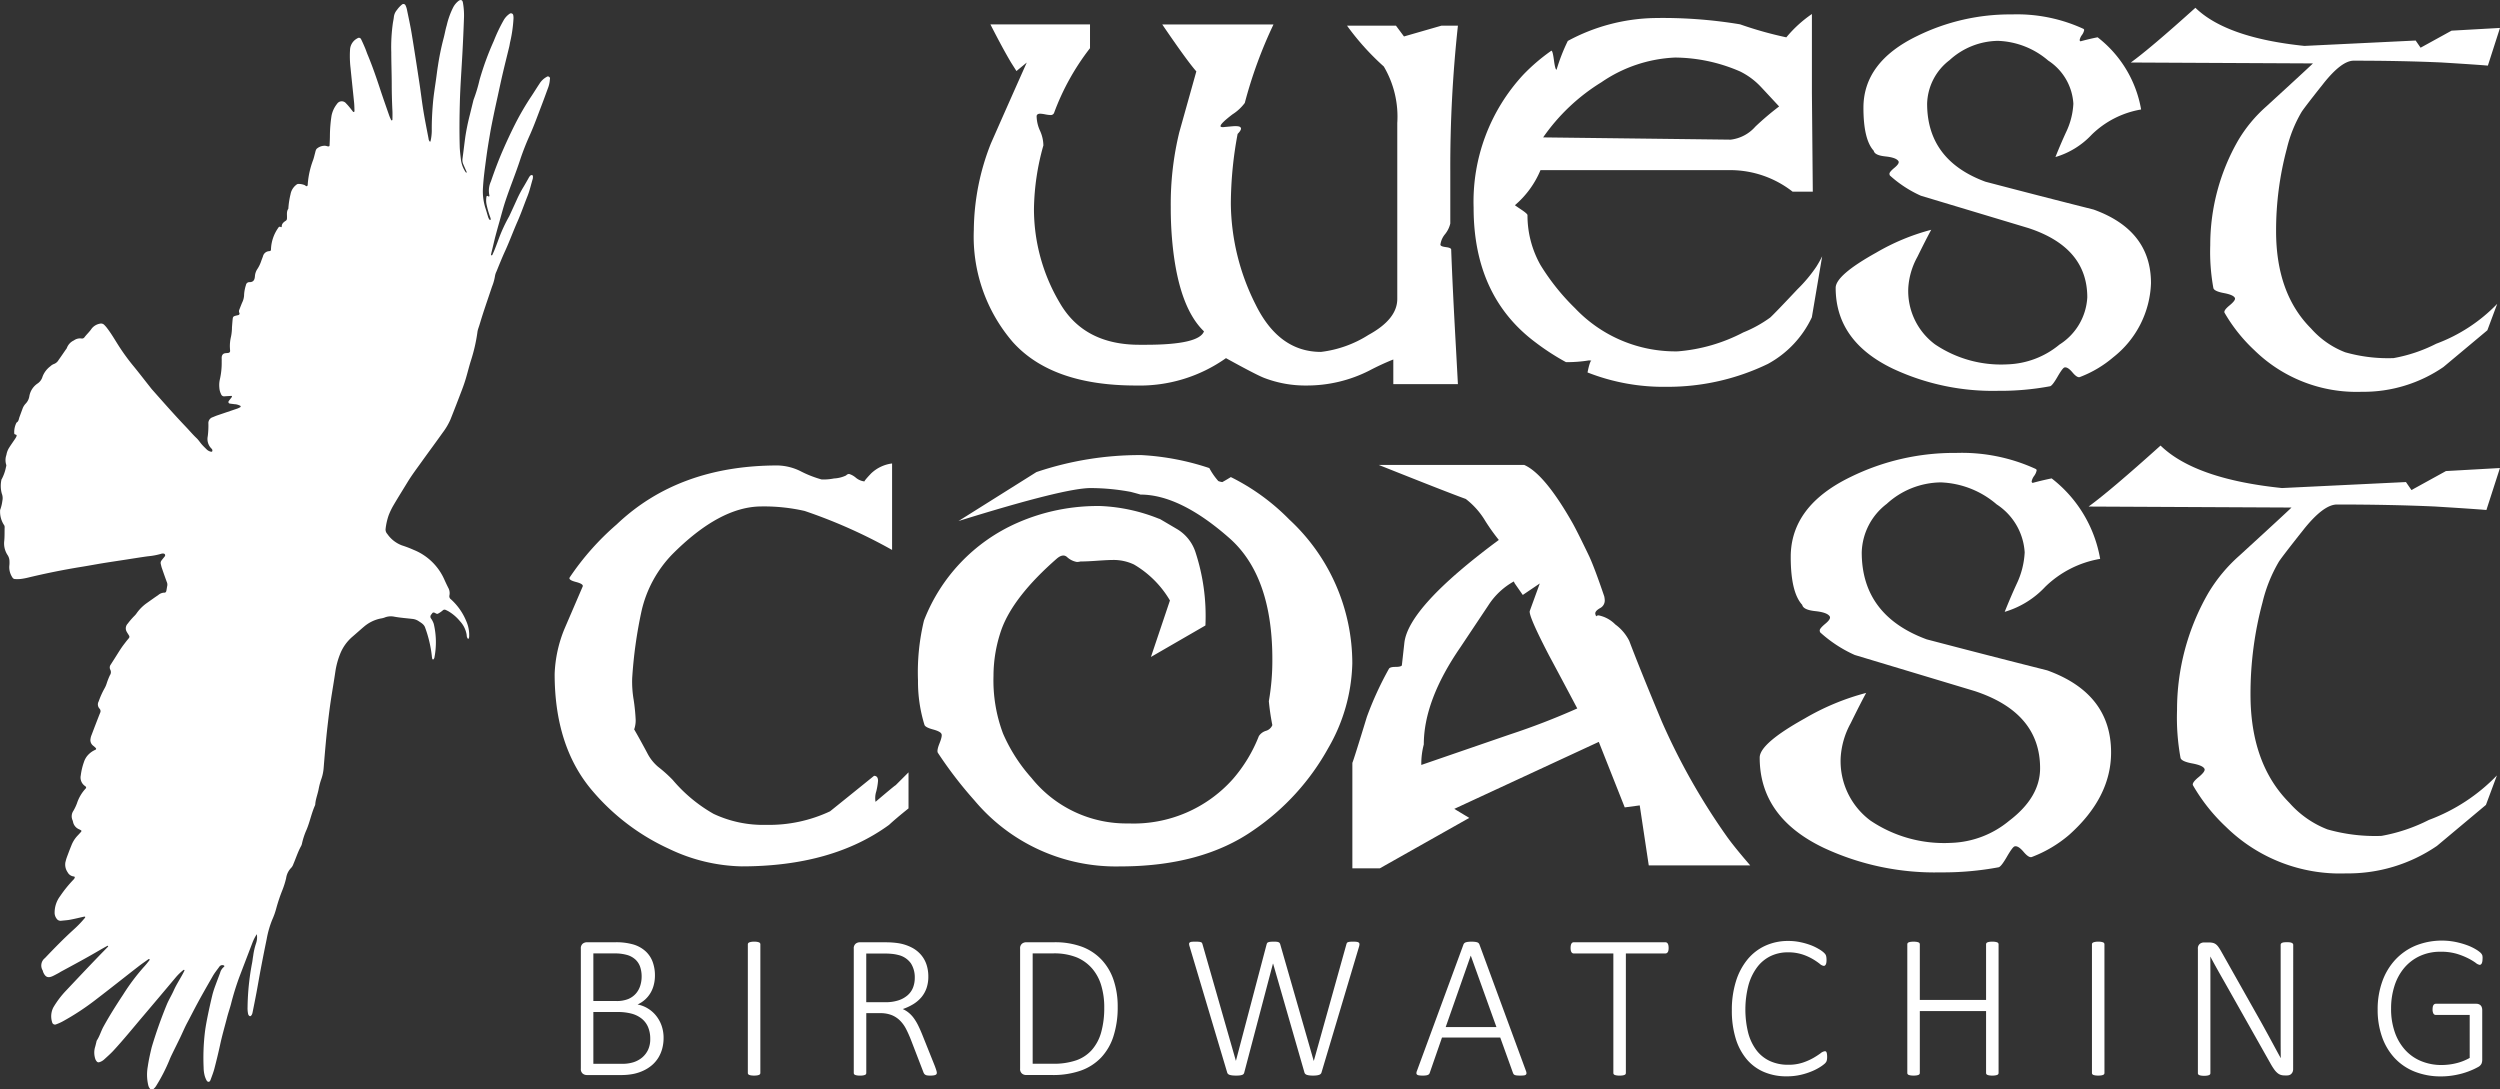
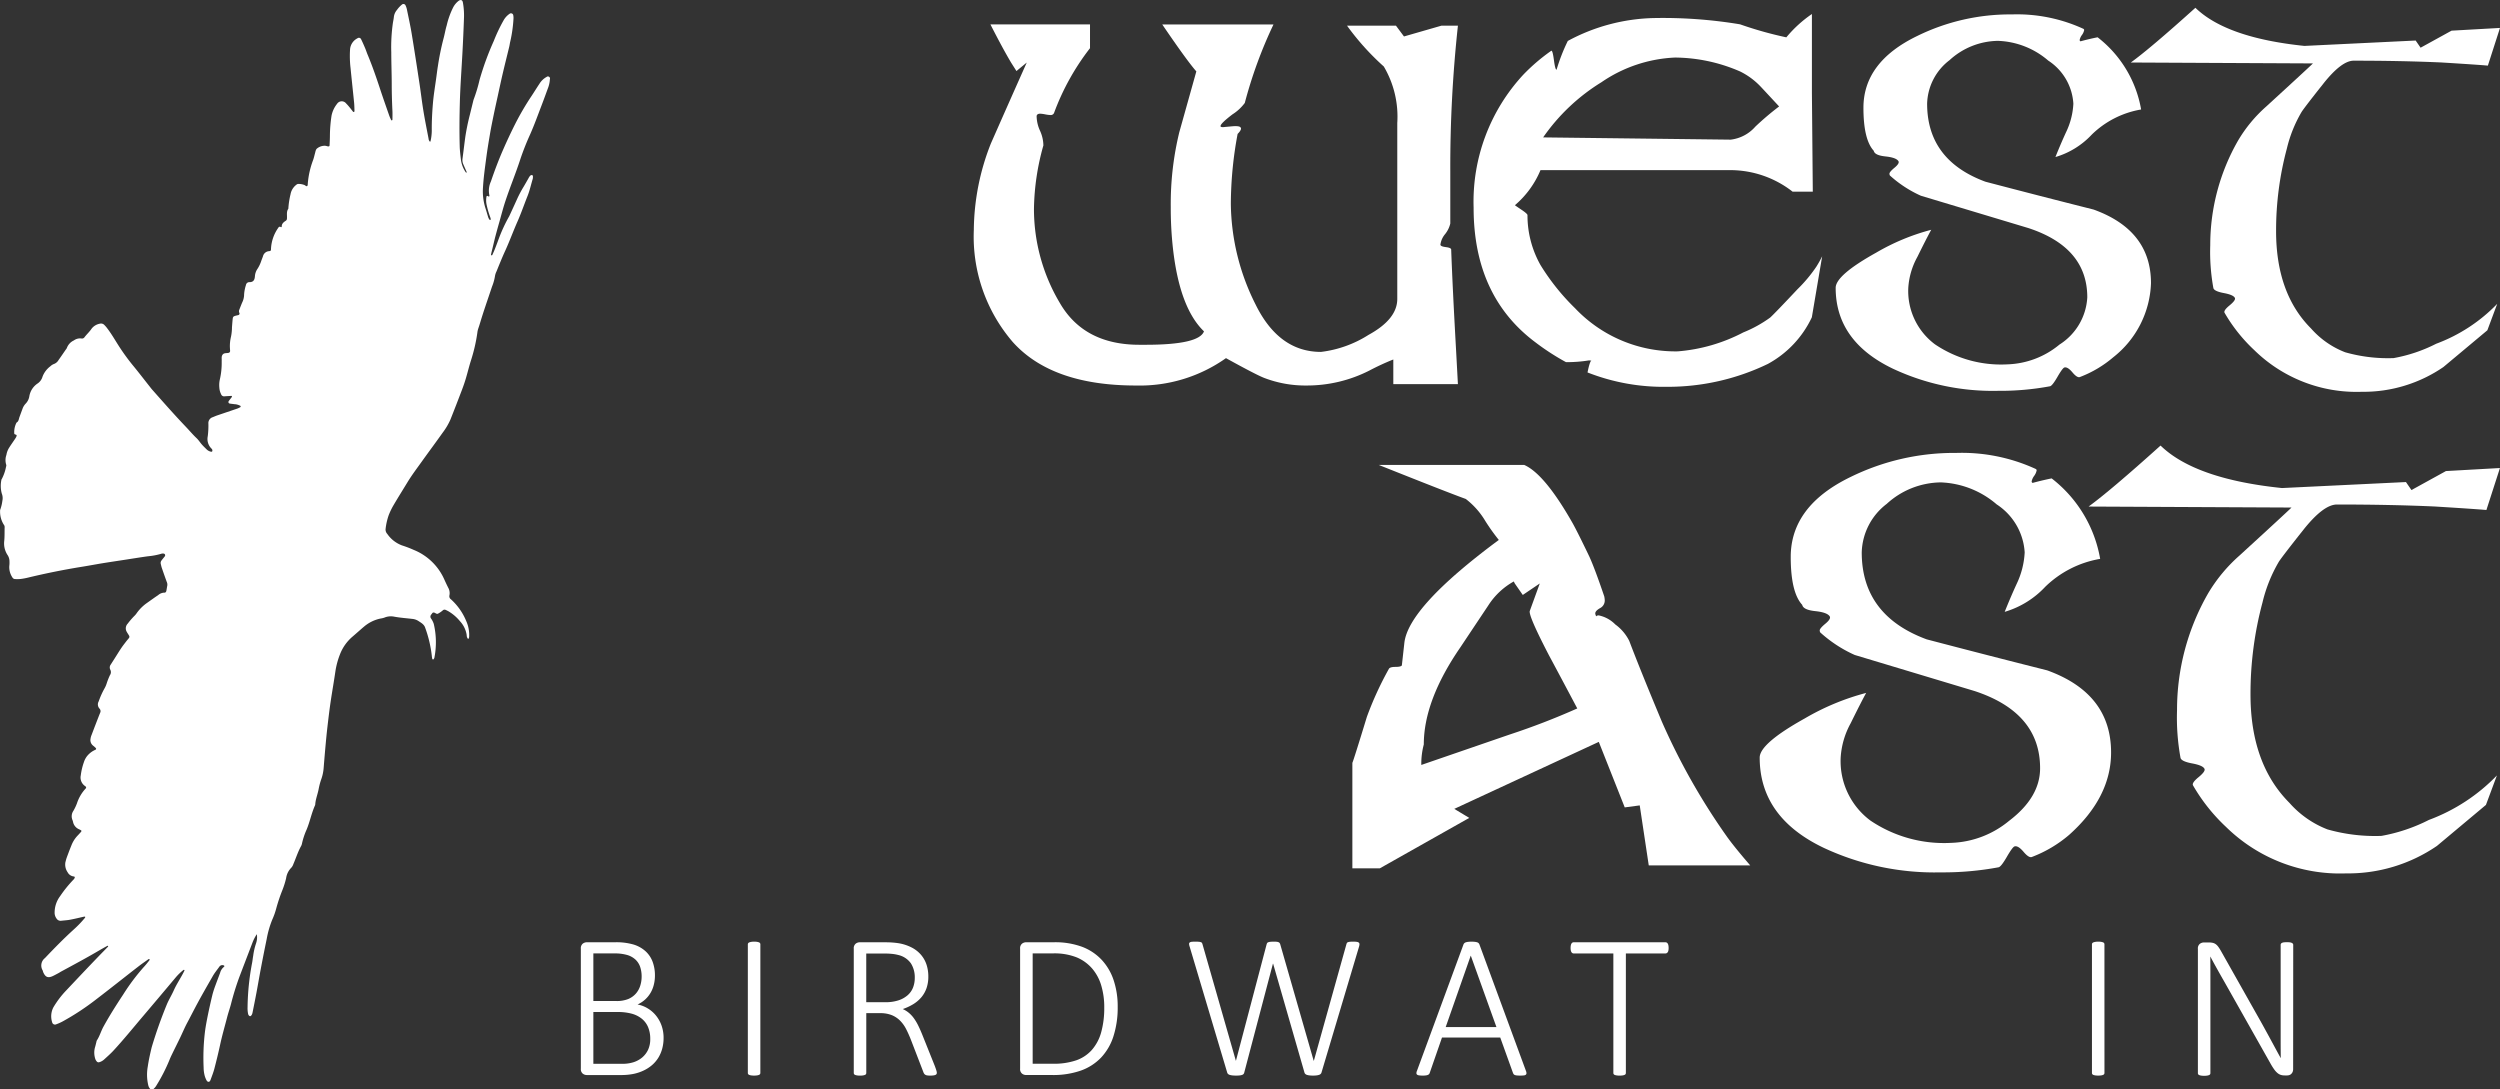
<svg xmlns="http://www.w3.org/2000/svg" width="221.608" height="96.574" viewBox="0 0 221.608 96.574">
  <rect x="0" y="0" width="221.608" height="96.574" fill="#333333" stroke="none" />
  <g id="Group_95" data-name="Group 95" transform="translate(-1020.49 -183.377)">
    <g id="Group_92" data-name="Group 92" transform="translate(1106.818 184.064)">
      <path id="Path_250" data-name="Path 250" d="M1262.089,188.463a115.756,115.756,0,0,0-.676,12.924V206a2.394,2.394,0,0,1-.458.935,1.818,1.818,0,0,0-.418.935q0,.159.478.219c.317.04.477.113.477.219q.119,3.3.437,8.987l.159,2.943h-5.726v-2.187a22.241,22.241,0,0,0-2.148.994,12.2,12.2,0,0,1-5.527,1.313,10.184,10.184,0,0,1-3.778-.676q-.716-.278-3.38-1.75a13.233,13.233,0,0,1-7.992,2.426q-7.436,0-10.9-3.846a14.317,14.317,0,0,1-3.46-9.953,21.22,21.22,0,0,1,1.511-7.653q1.59-3.609,3.181-7.178l-.914.755-.478-.755q-.756-1.273-1.829-3.38h8.828v2.107a21.375,21.375,0,0,0-3.182,5.727.309.309,0,0,1-.318.2,2.825,2.825,0,0,1-.477-.06,2.88,2.88,0,0,0-.437-.059q-.279,0-.319.2a3.224,3.224,0,0,0,.3,1.308,3.237,3.237,0,0,1,.3,1.306,21.636,21.636,0,0,0-.835,5.586,16.286,16.286,0,0,0,2.306,8.4q2.147,3.684,7.038,3.684h.557q4.731,0,5.169-1.19-2.147-2.061-2.744-7.3a32.229,32.229,0,0,1-.2-3.727,26.89,26.89,0,0,1,.756-6.622q.079-.278,1.511-5.393-.835-.951-3.022-4.163h9.862a39.678,39.678,0,0,0-2.545,6.958,4.068,4.068,0,0,1-1.094,1.014q-1.013.776-1.053,1.014c-.027.08.053.119.238.119q-.04,0,.835-.08.557-.039.676.08.2.16-.238.6a34.06,34.06,0,0,0-.6,6.2,20.223,20.223,0,0,0,2.187,8.907q2.067,4.216,5.806,4.215a10.092,10.092,0,0,0,4.215-1.511q2.544-1.392,2.545-3.181V197.092a8.74,8.74,0,0,0-1.193-5.011,22.68,22.68,0,0,1-3.26-3.619h4.338l.71.955,3.313-.955Z" transform="translate(-1219.182 -186.872)" fill="#fff" />
      <path id="Path_251" data-name="Path 251" d="M1352.035,207.711l-.915,5.408a9.106,9.106,0,0,1-3.9,4.135,20.377,20.377,0,0,1-8.947,2.028,18.391,18.391,0,0,1-7.038-1.273q.2-.993.358-1.073a.256.256,0,0,1-.2,0,12.145,12.145,0,0,1-2.068.159,21.2,21.2,0,0,1-2.7-1.75q-5.488-4.095-5.487-11.93a16.557,16.557,0,0,1,4.414-11.81,16.771,16.771,0,0,1,2.465-2.108q.12-.08.239.815c.079.6.159.882.238.855a16.218,16.218,0,0,1,.994-2.545,16.792,16.792,0,0,1,7.635-2.028,41.65,41.65,0,0,1,7.635.557,33.527,33.527,0,0,0,4.1,1.153,10.97,10.97,0,0,1,2.267-2.068v7l.079,8.748h-1.79a8.968,8.968,0,0,0-5.487-1.909h-16.861a8.245,8.245,0,0,1-2.266,3.109c.026.027.219.16.577.4s.536.4.536.479a8.957,8.957,0,0,0,1.153,4.424,19.811,19.811,0,0,0,3.062,3.827,12.248,12.248,0,0,0,9.106,3.826,15.087,15.087,0,0,0,5.806-1.678,11.1,11.1,0,0,0,2.386-1.318q.437-.4,2.426-2.517a12.724,12.724,0,0,0,1.671-2A10.184,10.184,0,0,0,1352.035,207.711Zm-3.817-13.281q-1.512-1.63-1.591-1.71a6.383,6.383,0,0,0-1.869-1.392,14.673,14.673,0,0,0-5.766-1.233,12.473,12.473,0,0,0-6.521,2.187,17.344,17.344,0,0,0-5.17,4.891l16.622.2a3.434,3.434,0,0,0,2.187-1.153A25.065,25.065,0,0,1,1348.218,194.43Z" transform="translate(-1276.84 -185.681)" fill="#fff" />
      <path id="Path_252" data-name="Path 252" d="M1422.949,210.149a8.719,8.719,0,0,1-3.34,6.562,10.067,10.067,0,0,1-2.943,1.749q-.239.12-.676-.4t-.716-.438q-.16.042-.617.832t-.656.831a24.1,24.1,0,0,1-4.613.405,20.864,20.864,0,0,1-9.3-1.954q-5.09-2.432-5.09-7.177,0-1.116,3.579-3.11a19.4,19.4,0,0,1,4.891-2.034q-.438.8-1.233,2.414a6.475,6.475,0,0,0-.8,2.733,5.894,5.894,0,0,0,2.366,5.007,10.464,10.464,0,0,0,6.422,1.775,7.607,7.607,0,0,0,4.613-1.754,5.285,5.285,0,0,0,2.466-4.185q0-4.425-5.21-6.139l-9.543-2.87a10.453,10.453,0,0,1-2.744-1.793.356.356,0,0,1-.04-.16q0-.158.457-.537t.339-.576c-.134-.212-.517-.351-1.154-.418s-.981-.232-1.034-.5q-.915-.993-.914-3.817,0-4.056,4.772-6.362a18.656,18.656,0,0,1,8.391-1.909,14.075,14.075,0,0,1,6.323,1.272.128.128,0,0,1,.08.119,1.1,1.1,0,0,1-.2.437,1.1,1.1,0,0,0-.2.438.125.125,0,0,0,.08.119q.715-.2,1.511-.358a10.307,10.307,0,0,1,3.857,6.4,8.225,8.225,0,0,0-4.374,2.227,7.189,7.189,0,0,1-3.221,1.989q.476-1.193.954-2.227a6.549,6.549,0,0,0,.636-2.505,4.91,4.91,0,0,0-2.227-3.818,7.206,7.206,0,0,0-4.454-1.749,6.467,6.467,0,0,0-4.294,1.71,5.014,5.014,0,0,0-1.988,3.857q0,5.01,5.17,6.919,4.851,1.274,9.583,2.466Q1422.949,205.457,1422.949,210.149Z" transform="translate(-1318.606 -185.733)" fill="#fff" />
      <path id="Path_253" data-name="Path 253" d="M1487.943,186.746l-1.074,3.341q-.875-.08-4.1-.279-3.54-.159-7.794-.159-1.073,0-2.684,2.028t-1.928,2.505a11.728,11.728,0,0,0-1.313,3.261,27.994,27.994,0,0,0-.954,7.317q0,5.528,3.1,8.629a7.764,7.764,0,0,0,3.022,2.107,13.877,13.877,0,0,0,4.295.517,13.611,13.611,0,0,0,3.777-1.273,14.557,14.557,0,0,0,5.408-3.539l-.875,2.347-3.9,3.26A12.521,12.521,0,0,1,1475.7,219a12.948,12.948,0,0,1-9.544-3.7,14.34,14.34,0,0,1-2.625-3.3c-.079-.132.066-.35.438-.656s.53-.523.477-.656q-.119-.278-.974-.438t-.934-.438a17.869,17.869,0,0,1-.278-3.817,18.582,18.582,0,0,1,2.466-9.265,12.491,12.491,0,0,1,2.5-3.022q3.778-3.46,4.136-3.817l-16.145-.08q1.709-1.232,5.726-4.851,2.743,2.664,9.663,3.38l9.861-.477.438.636,2.744-1.511Z" transform="translate(-1352.664 -184.957)" fill="#fff" />
    </g>
    <g id="Group_93" data-name="Group 93" transform="translate(1069.656 222.87)">
-       <path id="Path_254" data-name="Path 254" d="M1165.019,308.516q-1.108.887-1.728,1.462-5.05,3.678-13.07,3.677a15.562,15.562,0,0,1-6.424-1.551,19.6,19.6,0,0,1-6.868-5.228q-3.279-3.9-3.278-10.279a11.48,11.48,0,0,1,.886-4.032l1.6-3.721q.088-.222-.6-.4t-.554-.4a23.534,23.534,0,0,1,4.165-4.7q5.493-5.227,14.266-5.227a4.8,4.8,0,0,1,1.994.487,9.677,9.677,0,0,0,1.905.753,4.67,4.67,0,0,0,1.107-.089,2.759,2.759,0,0,0,1.064-.266.38.38,0,0,1,.265-.133,1.64,1.64,0,0,1,.6.333,1.45,1.45,0,0,0,.776.332q-.089,0,.554-.686a3.285,3.285,0,0,1,1.883-.908v7.665a45.941,45.941,0,0,0-7.754-3.456,16.253,16.253,0,0,0-3.81-.4q-3.721,0-7.975,4.3a10.608,10.608,0,0,0-2.658,4.918,39.656,39.656,0,0,0-.842,6.025,9.6,9.6,0,0,0,.133,1.905,16.9,16.9,0,0,1,.177,1.773,2.4,2.4,0,0,1-.133.842q.443.754,1.152,2.082a3.933,3.933,0,0,0,.975,1.24,12.107,12.107,0,0,1,1.285,1.152A13.415,13.415,0,0,0,1147.74,309a10.3,10.3,0,0,0,4.652.975,12.716,12.716,0,0,0,5.671-1.2q1.817-1.461,3.9-3.146c.236,0,.354.149.354.443a5.742,5.742,0,0,1-.155.931,1.95,1.95,0,0,0-.067.93q1.771-1.506,1.772-1.462l1.152-1.151Z" transform="translate(-1133.651 -276.35)" fill="#fff" />
-       <path id="Path_255" data-name="Path 255" d="M1229.23,281.85l1.506.886a3.722,3.722,0,0,1,1.64,2.038,18.154,18.154,0,0,1,.886,6.513l-4.829,2.791,1.684-5.007a8.933,8.933,0,0,0-3.19-3.19,4.228,4.228,0,0,0-1.905-.4q-.4,0-1.352.067t-1.484.066a1.3,1.3,0,0,1-.31.044,1.723,1.723,0,0,1-.887-.443q-.354-.31-.886.133-3.854,3.367-4.918,6.292a12.469,12.469,0,0,0-.708,4.12,13.393,13.393,0,0,0,.842,5.1,14.616,14.616,0,0,0,2.526,3.943,10.783,10.783,0,0,0,8.594,4.032,11.787,11.787,0,0,0,9.26-3.936,13.1,13.1,0,0,0,2.3-3.805,1.143,1.143,0,0,1,.62-.464.882.882,0,0,0,.576-.509,21.049,21.049,0,0,1-.311-2.123,20.946,20.946,0,0,0,.311-3.716q0-7.3-3.722-10.662-4.431-3.936-7.975-3.936.044,0-.842-.236a19.59,19.59,0,0,0-3.5-.341q-2.259-.043-11.785,2.924l6.912-4.342a28.645,28.645,0,0,1,9.3-1.506,22.787,22.787,0,0,1,6.025,1.152,5.871,5.871,0,0,0,.8,1.152,1.459,1.459,0,0,0,.355.089q.4-.222.753-.444a19.2,19.2,0,0,1,5.184,3.766,17.375,17.375,0,0,1,5.583,12.76,15.64,15.64,0,0,1-2.127,7.487,21.238,21.238,0,0,1-6.6,7.266q-4.609,3.235-11.874,3.234a16.36,16.36,0,0,1-12.892-5.848,36.167,36.167,0,0,1-3.235-4.209q-.133-.177.133-.842c.178-.444.236-.724.178-.842-.06-.148-.31-.281-.753-.4s-.694-.251-.753-.4a12.98,12.98,0,0,1-.576-3.943,19.528,19.528,0,0,1,.531-5.316,15.6,15.6,0,0,1,8.241-8.64A17.672,17.672,0,0,1,1224,280.7a15.529,15.529,0,0,1,5.1,1.108Z" transform="translate(-1175.576 -275.336)" fill="#fff" />
      <path id="Path_256" data-name="Path 256" d="M1331.666,313.739h-8.993l-.8-5.317-1.329.177-2.3-5.807-12.811,5.938,1.329.8L1298.836,314H1296.4v-9.348q.134-.309,1.285-4.076a29.366,29.366,0,0,1,1.95-4.253c.059-.117.25-.178.576-.178s.516-.044.576-.132l.222-1.994q.354-3.19,8.373-9.127a17.874,17.874,0,0,1-1.2-1.684,6.918,6.918,0,0,0-1.728-1.949q-1.594-.575-7.709-3.014h12.893q1.815.8,4.3,5.184.443.8,1.462,2.924.487,1.063,1.329,3.544a1.973,1.973,0,0,1,.044.354.758.758,0,0,1-.421.687c-.281.162-.421.317-.421.465a.667.667,0,0,0,.089.265c.029-.058.1-.088.222-.088a2.862,2.862,0,0,1,1.462.8,4.023,4.023,0,0,1,1.241,1.462q.974,2.571,2.88,7.133a57.833,57.833,0,0,0,5.76,10.191Q1330.249,312.1,1331.666,313.739Zm-15.33-13.912q-1.241-2.348-2.525-4.741-1.817-3.5-1.684-3.9l.886-2.437-1.507,1.019-.709-1.019-.089-.177a6.33,6.33,0,0,0-2.26,2.127q-1.241,1.86-2.481,3.721-3.235,4.7-3.235,8.6a6.716,6.716,0,0,0-.221,1.817l7.842-2.7A63.193,63.193,0,0,0,1316.337,299.827Z" transform="translate(-1225.688 -276.522)" fill="#fff" />
      <path id="Path_257" data-name="Path 257" d="M1410.653,302.342q0,3.988-3.721,7.311a11.207,11.207,0,0,1-3.279,1.949q-.265.134-.753-.443t-.8-.487q-.178.046-.687.926t-.731.925a26.772,26.772,0,0,1-5.139.452,23.246,23.246,0,0,1-10.367-2.177q-5.673-2.71-5.671-8,0-1.244,3.988-3.465a21.639,21.639,0,0,1,5.45-2.266q-.488.89-1.374,2.69a7.2,7.2,0,0,0-.886,3.045,6.568,6.568,0,0,0,2.636,5.58,11.662,11.662,0,0,0,7.156,1.977,8.47,8.47,0,0,0,5.139-1.954q2.747-2.086,2.747-4.662,0-4.928-5.8-6.84-3.545-1.066-10.634-3.2a11.606,11.606,0,0,1-3.057-2,.391.391,0,0,1-.044-.178q0-.177.509-.6t.377-.643q-.223-.353-1.285-.465t-1.152-.554q-1.02-1.106-1.019-4.253,0-4.519,5.317-7.09a20.8,20.8,0,0,1,9.348-2.126,15.684,15.684,0,0,1,7.045,1.418.143.143,0,0,1,.089.133,1.22,1.22,0,0,1-.222.487,1.216,1.216,0,0,0-.221.487.139.139,0,0,0,.089.133q.8-.222,1.684-.4a11.482,11.482,0,0,1,4.3,7.133,9.18,9.18,0,0,0-4.874,2.481,8.011,8.011,0,0,1-3.589,2.215q.532-1.329,1.063-2.481a7.3,7.3,0,0,0,.709-2.791,5.473,5.473,0,0,0-2.481-4.253,8.031,8.031,0,0,0-4.963-1.95,7.209,7.209,0,0,0-4.785,1.905,5.588,5.588,0,0,0-2.215,4.3q0,5.583,5.759,7.709,5.4,1.418,10.678,2.747Q1410.653,297.114,1410.653,302.342Z" transform="translate(-1272.686 -275.138)" fill="#fff" />
      <path id="Path_258" data-name="Path 258" d="M1483.068,276.267l-1.2,3.721q-.975-.088-4.563-.31-3.944-.177-8.684-.177-1.2,0-2.991,2.26t-2.148,2.791a13.079,13.079,0,0,0-1.462,3.633,31.181,31.181,0,0,0-1.063,8.153q0,6.158,3.456,9.615a8.648,8.648,0,0,0,3.367,2.348,15.442,15.442,0,0,0,4.785.575,15.166,15.166,0,0,0,4.209-1.417,16.214,16.214,0,0,0,6.026-3.943l-.974,2.614-4.342,3.634a13.952,13.952,0,0,1-8.064,2.437,14.425,14.425,0,0,1-10.633-4.12,15.969,15.969,0,0,1-2.924-3.678q-.133-.222.487-.73t.532-.732q-.132-.31-1.086-.487t-1.041-.487a19.947,19.947,0,0,1-.31-4.254,20.708,20.708,0,0,1,2.747-10.323,13.953,13.953,0,0,1,2.791-3.367q4.209-3.854,4.608-4.253l-17.988-.088q1.9-1.374,6.38-5.406,3.058,2.97,10.767,3.766l10.987-.531.488.709,3.057-1.684Z" transform="translate(-1310.631 -274.273)" fill="#fff" />
    </g>
    <g id="Group_94" data-name="Group 94" transform="translate(1071.975 266.766)">
      <path id="Path_259" data-name="Path 259" d="M1146.325,384.089a3.621,3.621,0,0,1-.123.963,3.04,3.04,0,0,1-.35.81,2.83,2.83,0,0,1-.555.646,3.278,3.278,0,0,1-.741.477,3.942,3.942,0,0,1-.9.3,5.538,5.538,0,0,1-1.119.1H1139.5a.582.582,0,0,1-.337-.122.518.518,0,0,1-.172-.451V376.188a.517.517,0,0,1,.172-.45.587.587,0,0,1,.337-.123h2.527a5.45,5.45,0,0,1,1.664.21,2.777,2.777,0,0,1,1.05.6,2.4,2.4,0,0,1,.618.936,3.483,3.483,0,0,1,.2,1.223,3.294,3.294,0,0,1-.1.8,2.688,2.688,0,0,1-.286.71,2.542,2.542,0,0,1-.477.591,2.638,2.638,0,0,1-.677.445,2.734,2.734,0,0,1,.891.341,2.811,2.811,0,0,1,.732.631,2.982,2.982,0,0,1,.5.887A3.238,3.238,0,0,1,1146.325,384.089Zm-1.945-5.437a2.631,2.631,0,0,0-.127-.841,1.6,1.6,0,0,0-.405-.646,1.845,1.845,0,0,0-.723-.414,3.941,3.941,0,0,0-1.191-.146H1140.1v4.219h2.018a2.733,2.733,0,0,0,1.073-.177,1.872,1.872,0,0,0,.673-.477,1.953,1.953,0,0,0,.391-.7A2.672,2.672,0,0,0,1144.38,378.652Zm.763,5.528a2.653,2.653,0,0,0-.186-1.028,1.919,1.919,0,0,0-.546-.745,2.443,2.443,0,0,0-.886-.455,4.745,4.745,0,0,0-1.309-.154H1140.1v4.591h2.563a3.2,3.2,0,0,0,1-.141,2.285,2.285,0,0,0,.764-.418,2.007,2.007,0,0,0,.527-.692A2.224,2.224,0,0,0,1145.143,384.18Z" transform="translate(-1138.988 -375.479)" fill="#fff" />
      <path id="Path_260" data-name="Path 260" d="M1174.174,387.128a.179.179,0,0,1-.118.173.787.787,0,0,1-.168.045,1.905,1.905,0,0,1-.532,0,.775.775,0,0,1-.173-.045.191.191,0,0,1-.091-.073.2.2,0,0,1-.027-.1v-11.4a.169.169,0,0,1,.032-.1.217.217,0,0,1,.1-.073.919.919,0,0,1,.173-.045,1.435,1.435,0,0,1,.25-.019,1.574,1.574,0,0,1,.269.019.814.814,0,0,1,.168.045.19.19,0,0,1,.091.073.192.192,0,0,1,.027.1Z" transform="translate(-1158.259 -375.409)" fill="#fff" />
      <path id="Path_261" data-name="Path 261" d="M1202.035,387.18a.24.24,0,0,1-.023.109.181.181,0,0,1-.086.077.618.618,0,0,1-.178.05,1.852,1.852,0,0,1-.286.019,1.961,1.961,0,0,1-.259-.014.467.467,0,0,1-.177-.054.334.334,0,0,1-.118-.109.745.745,0,0,1-.082-.177l-1.1-2.854q-.191-.483-.409-.91a2.969,2.969,0,0,0-.527-.741,2.244,2.244,0,0,0-.746-.5A2.711,2.711,0,0,0,1197,381.9h-1.218v5.3a.179.179,0,0,1-.118.173.785.785,0,0,1-.169.045,1.6,1.6,0,0,1-.268.019,1.629,1.629,0,0,1-.264-.019.777.777,0,0,1-.172-.045.19.19,0,0,1-.091-.073.2.2,0,0,1-.027-.1v-11.01a.517.517,0,0,1,.172-.45.586.586,0,0,1,.337-.123h2.209c.291,0,.532.008.722.023s.365.035.523.059a3.971,3.971,0,0,1,1.173.382,2.735,2.735,0,0,1,.827.65,2.582,2.582,0,0,1,.487.872,3.38,3.38,0,0,1,.159,1.051,3.094,3.094,0,0,1-.164,1.041,2.551,2.551,0,0,1-.464.809,2.987,2.987,0,0,1-.718.605,4.682,4.682,0,0,1-.919.427,2.4,2.4,0,0,1,.541.337,2.644,2.644,0,0,1,.445.481,4.6,4.6,0,0,1,.386.65q.182.37.364.823l1.1,2.746q.118.318.15.436A.752.752,0,0,1,1202.035,387.18Zm-1.955-8.41a2.31,2.31,0,0,0-.337-1.277,1.893,1.893,0,0,0-1.127-.75,3.537,3.537,0,0,0-.573-.1q-.309-.032-.809-.032h-1.455v4.318h1.691a3.634,3.634,0,0,0,1.173-.168,2.318,2.318,0,0,0,.814-.459,1.752,1.752,0,0,0,.473-.682A2.342,2.342,0,0,0,1200.08,378.77Z" transform="translate(-1170.477 -375.479)" fill="#fff" />
      <path id="Path_262" data-name="Path 262" d="M1237.268,381.325a8.356,8.356,0,0,1-.373,2.613,4.944,4.944,0,0,1-1.1,1.9,4.633,4.633,0,0,1-1.8,1.155,7.434,7.434,0,0,1-2.55.39h-2.318a.58.58,0,0,1-.336-.122.517.517,0,0,1-.173-.451V376.188a.515.515,0,0,1,.173-.45.585.585,0,0,1,.336-.123h2.473a6.885,6.885,0,0,1,2.533.41,4.642,4.642,0,0,1,1.727,1.159,4.922,4.922,0,0,1,1.05,1.8A7.292,7.292,0,0,1,1237.268,381.325Zm-1.191.054a6.717,6.717,0,0,0-.259-1.905,4.092,4.092,0,0,0-.8-1.513,3.7,3.7,0,0,0-1.369-1,5.329,5.329,0,0,0-2.109-.359h-1.809v9.782h1.818a6.105,6.105,0,0,0,2.032-.3,3.32,3.32,0,0,0,1.387-.914,3.988,3.988,0,0,0,.832-1.559A7.992,7.992,0,0,0,1236.076,381.38Z" transform="translate(-1189.677 -375.479)" fill="#fff" />
      <path id="Path_263" data-name="Path 263" d="M1274.824,387.11a.294.294,0,0,1-.086.122.4.4,0,0,1-.155.077,1.2,1.2,0,0,1-.218.041,2.5,2.5,0,0,1-.286.014,2.617,2.617,0,0,1-.291-.014,1.214,1.214,0,0,1-.223-.041.4.4,0,0,1-.155-.077.288.288,0,0,1-.086-.122l-2.782-9.665h-.018l-2.546,9.665a.255.255,0,0,1-.068.122.317.317,0,0,1-.136.077,1.011,1.011,0,0,1-.209.041,2.6,2.6,0,0,1-.3.014,2.942,2.942,0,0,1-.313-.014,1.321,1.321,0,0,1-.232-.041.4.4,0,0,1-.159-.077.283.283,0,0,1-.086-.122l-3.337-11.192a.822.822,0,0,1-.046-.228.153.153,0,0,1,.059-.127.363.363,0,0,1,.182-.059,3.172,3.172,0,0,1,.323-.014,3.024,3.024,0,0,1,.318.014.7.7,0,0,1,.181.04.165.165,0,0,1,.087.073.691.691,0,0,1,.041.109l2.955,10.319h.009l2.719-10.319a.45.45,0,0,1,.046-.109.19.19,0,0,1,.1-.073.781.781,0,0,1,.191-.04,3.146,3.146,0,0,1,.323-.014,1.906,1.906,0,0,1,.25.014.585.585,0,0,1,.155.04.228.228,0,0,1,.091.073.379.379,0,0,1,.05.109l2.964,10.319h.018l2.882-10.319a.644.644,0,0,1,.041-.109.162.162,0,0,1,.086-.073.672.672,0,0,1,.173-.04,2.653,2.653,0,0,1,.3-.014,2.121,2.121,0,0,1,.318.019.383.383,0,0,1,.177.064.162.162,0,0,1,.064.127.759.759,0,0,1-.032.218Z" transform="translate(-1209.173 -375.409)" fill="#fff" />
      <path id="Path_264" data-name="Path 264" d="M1319.172,386.937a.554.554,0,0,1,.05.222.169.169,0,0,1-.064.132.359.359,0,0,1-.182.059,2.789,2.789,0,0,1-.313.014,2.55,2.55,0,0,1-.3-.014.619.619,0,0,1-.178-.041.219.219,0,0,1-.1-.072.608.608,0,0,1-.059-.109l-1.128-3.136h-5.164l-1.082,3.118a.3.3,0,0,1-.054.109.29.29,0,0,1-.1.077.617.617,0,0,1-.177.05,1.862,1.862,0,0,1-.287.019,2.3,2.3,0,0,1-.318-.019.4.4,0,0,1-.186-.063.163.163,0,0,1-.063-.127.536.536,0,0,1,.05-.218l4.119-11.192a.326.326,0,0,1,.082-.123.384.384,0,0,1,.141-.077,1.149,1.149,0,0,1,.209-.04,2.634,2.634,0,0,1,.277-.014,2.751,2.751,0,0,1,.287.014,1.148,1.148,0,0,1,.209.04.34.34,0,0,1,.136.077.348.348,0,0,1,.077.123Zm-4.883-10.2h-.009l-2.219,6.328h4.5Z" transform="translate(-1235.396 -375.409)" fill="#fff" />
      <path id="Path_265" data-name="Path 265" d="M1349.609,376.124a1.062,1.062,0,0,1-.018.21.451.451,0,0,1-.054.15.265.265,0,0,1-.091.091.23.23,0,0,1-.118.032h-3.509V387.2a.193.193,0,0,1-.027.1.19.19,0,0,1-.091.073.776.776,0,0,1-.173.045,1.866,1.866,0,0,1-.527,0,.784.784,0,0,1-.173-.045.178.178,0,0,1-.118-.173V376.607h-3.51a.223.223,0,0,1-.123-.032.285.285,0,0,1-.086-.091.462.462,0,0,1-.054-.15,1.071,1.071,0,0,1-.018-.21,1.2,1.2,0,0,1,.018-.222.515.515,0,0,1,.054-.159.276.276,0,0,1,.086-.095.224.224,0,0,1,.123-.033h8.128a.232.232,0,0,1,.118.033.257.257,0,0,1,.091.095.5.5,0,0,1,.054.159A1.185,1.185,0,0,1,1349.609,376.124Z" transform="translate(-1253.182 -375.479)" fill="#fff" />
-       <path id="Path_266" data-name="Path 266" d="M1382.269,385.627a1.648,1.648,0,0,1-.009.182.948.948,0,0,1-.027.145.539.539,0,0,1-.051.119.781.781,0,0,1-.118.141,3.022,3.022,0,0,1-.377.282,4.607,4.607,0,0,1-.732.386,6.129,6.129,0,0,1-1.014.328,5.463,5.463,0,0,1-1.264.137,5.034,5.034,0,0,1-2.009-.387,4.089,4.089,0,0,1-1.532-1.132,5.2,5.2,0,0,1-.973-1.837,8.369,8.369,0,0,1-.341-2.491,8.477,8.477,0,0,1,.364-2.577,5.719,5.719,0,0,1,1.023-1.936,4.424,4.424,0,0,1,1.582-1.219,4.848,4.848,0,0,1,2.042-.422,5.139,5.139,0,0,1,1.022.1,6.3,6.3,0,0,1,.914.255,4.448,4.448,0,0,1,.75.355,2.552,2.552,0,0,1,.455.322,1.084,1.084,0,0,1,.154.177.509.509,0,0,1,.05.123,1,1,0,0,1,.027.155,1.794,1.794,0,0,1,.01.2,1.613,1.613,0,0,1-.014.223.579.579,0,0,1-.046.164.29.29,0,0,1-.077.1.173.173,0,0,1-.109.036.684.684,0,0,1-.359-.187,5.641,5.641,0,0,0-.609-.413,4.793,4.793,0,0,0-.923-.414,4.041,4.041,0,0,0-1.3-.187,3.467,3.467,0,0,0-1.519.332,3.28,3.28,0,0,0-1.187.978,4.786,4.786,0,0,0-.773,1.591,8.645,8.645,0,0,0-.023,4.255,4.434,4.434,0,0,0,.736,1.532,3.163,3.163,0,0,0,1.191.95,3.8,3.8,0,0,0,1.61.328,4,4,0,0,0,1.286-.187,5.225,5.225,0,0,0,.941-.413,6.9,6.9,0,0,0,.641-.414.756.756,0,0,1,.387-.186.171.171,0,0,1,.091.022.156.156,0,0,1,.059.082.677.677,0,0,1,.037.159A1.8,1.8,0,0,1,1382.269,385.627Z" transform="translate(-1271.791 -375.326)" fill="#fff" />
-       <path id="Path_267" data-name="Path 267" d="M1417.708,387.128a.179.179,0,0,1-.118.173.785.785,0,0,1-.173.045,1.624,1.624,0,0,1-.263.019,1.6,1.6,0,0,1-.268-.019.786.786,0,0,1-.168-.045.179.179,0,0,1-.118-.173v-5.483h-5.873v5.483a.179.179,0,0,1-.118.173.781.781,0,0,1-.168.045,1.9,1.9,0,0,1-.532,0,.778.778,0,0,1-.173-.045.178.178,0,0,1-.118-.173v-11.4a.178.178,0,0,1,.118-.173.8.8,0,0,1,.173-.045,1.9,1.9,0,0,1,.532,0,.808.808,0,0,1,.168.045.179.179,0,0,1,.118.173v4.928h5.873v-4.928a.189.189,0,0,1,.027-.1.187.187,0,0,1,.091-.073.813.813,0,0,1,.168-.045,1.564,1.564,0,0,1,.268-.019,1.58,1.58,0,0,1,.263.019.81.81,0,0,1,.173.045.188.188,0,0,1,.091.073.191.191,0,0,1,.027.1Z" transform="translate(-1292.033 -375.409)" fill="#fff" />
      <path id="Path_268" data-name="Path 268" d="M1448.4,387.128a.179.179,0,0,1-.118.173.788.788,0,0,1-.168.045,1.9,1.9,0,0,1-.532,0,.786.786,0,0,1-.173-.045.179.179,0,0,1-.118-.173v-11.4a.169.169,0,0,1,.031-.1.215.215,0,0,1,.1-.073.9.9,0,0,1,.172-.045,1.431,1.431,0,0,1,.25-.019,1.569,1.569,0,0,1,.268.019.815.815,0,0,1,.168.045.179.179,0,0,1,.118.173Z" transform="translate(-1313.339 -375.409)" fill="#fff" />
      <path id="Path_269" data-name="Path 269" d="M1477.343,386.821a.657.657,0,0,1-.05.273.512.512,0,0,1-.127.176.428.428,0,0,1-.173.1.659.659,0,0,1-.177.027h-.227a1.165,1.165,0,0,1-.332-.045.869.869,0,0,1-.291-.159,1.616,1.616,0,0,1-.281-.3,5.333,5.333,0,0,1-.314-.49l-4.146-7.347q-.309-.537-.623-1.1t-.6-1.1H1470q.008.665.009,1.359v8.978a.192.192,0,0,1-.027.1.2.2,0,0,1-.091.073.8.8,0,0,1-.168.045,1.605,1.605,0,0,1-.268.019,1.622,1.622,0,0,1-.264-.019.778.778,0,0,1-.173-.045.189.189,0,0,1-.091-.073.192.192,0,0,1-.027-.1v-11.01a.516.516,0,0,1,.173-.45.586.586,0,0,1,.336-.123h.455a1.569,1.569,0,0,1,.364.036.767.767,0,0,1,.264.123,1.091,1.091,0,0,1,.231.245,4.138,4.138,0,0,1,.25.4l3.173,5.628q.3.527.568,1.013t.523.955q.255.469.5.923t.5.918h.01q-.01-.764-.01-1.591v-8.437a.194.194,0,0,1,.027-.1.212.212,0,0,1,.091-.077.53.53,0,0,1,.168-.046,2.07,2.07,0,0,1,.269-.014,1.992,1.992,0,0,1,.255.014.543.543,0,0,1,.172.046.245.245,0,0,1,.1.077.17.17,0,0,1,.032.1Z" transform="translate(-1325.557 -375.456)" fill="#fff" />
-       <path id="Path_270" data-name="Path 270" d="M1514.858,376.921a1.225,1.225,0,0,1-.018.218.678.678,0,0,1-.05.168.257.257,0,0,1-.082.1.172.172,0,0,1-.1.036.777.777,0,0,1-.359-.182,5.094,5.094,0,0,0-.668-.4,6.258,6.258,0,0,0-1.014-.4,4.872,4.872,0,0,0-1.414-.182,4.311,4.311,0,0,0-1.864.386,4.022,4.022,0,0,0-1.381,1.059,4.67,4.67,0,0,0-.86,1.6,6.487,6.487,0,0,0-.295,1.986,6.217,6.217,0,0,0,.336,2.123,4.532,4.532,0,0,0,.932,1.573,3.945,3.945,0,0,0,1.418.977,4.686,4.686,0,0,0,1.8.337,5.485,5.485,0,0,0,1.273-.155,4.616,4.616,0,0,0,1.209-.474v-3.809h-3a.236.236,0,0,1-.218-.127.736.736,0,0,1-.072-.363,1.194,1.194,0,0,1,.018-.223.461.461,0,0,1,.055-.154.266.266,0,0,1,.091-.091.248.248,0,0,1,.127-.033h3.6a.586.586,0,0,1,.173.028.469.469,0,0,1,.168.091.426.426,0,0,1,.123.177.744.744,0,0,1,.046.277v4.374a.918.918,0,0,1-.069.373.7.7,0,0,1-.313.295,5.668,5.668,0,0,1-.655.31,6.6,6.6,0,0,1-.846.282,7.415,7.415,0,0,1-.878.172,6.448,6.448,0,0,1-.868.059,6.231,6.231,0,0,1-2.386-.432,4.892,4.892,0,0,1-1.773-1.219,5.342,5.342,0,0,1-1.1-1.873,7.175,7.175,0,0,1-.382-2.4,7.248,7.248,0,0,1,.414-2.5,5.577,5.577,0,0,1,1.164-1.932,5.194,5.194,0,0,1,1.8-1.242,6.257,6.257,0,0,1,3.514-.322,7.25,7.25,0,0,1,1.023.286,4.513,4.513,0,0,1,.773.364,2.6,2.6,0,0,1,.432.309.654.654,0,0,1,.155.223A.964.964,0,0,1,1514.858,376.921Z" transform="translate(-1346.284 -375.303)" fill="#fff" />
    </g>
    <path id="Path_271" data-name="Path 271" d="M1068.938,190.2a1.7,1.7,0,0,0-.633.608c-.234.349-.452.707-.684,1.058a24.284,24.284,0,0,0-1.46,2.493q-.566,1.124-1.07,2.279c-.407.926-.761,1.876-1.089,2.834a1.944,1.944,0,0,0-.13,1.23.084.084,0,0,1,0,.045c-.017.058-.051.066-.1.031-.08-.056-.15-.052-.163.057a1.843,1.843,0,0,0,.016.694,7.9,7.9,0,0,0,.328,1.119.778.778,0,0,1,.04.179.042.042,0,0,1-.02.036c-.027,0-.072.013-.081,0a.747.747,0,0,1-.116-.2c-.086-.266-.155-.538-.244-.8a4.909,4.909,0,0,1-.23-1.842c.048-.854.165-1.7.278-2.549.1-.77.228-1.538.358-2.3.094-.551.209-1.1.321-1.647.11-.532.229-1.064.345-1.595.15-.683.293-1.368.453-2.049.184-.787.383-1.571.572-2.356.036-.151.055-.306.09-.457a11.953,11.953,0,0,0,.288-2.03,1.223,1.223,0,0,0-.015-.279.207.207,0,0,0-.347-.148,1.694,1.694,0,0,0-.524.585,14.345,14.345,0,0,0-.859,1.81,25.363,25.363,0,0,0-1.265,3.462,13.289,13.289,0,0,1-.51,1.7,1.2,1.2,0,0,0-.052.179c-.1.408-.2.814-.3,1.222a19.644,19.644,0,0,0-.408,2.009c-.083.616-.154,1.234-.237,1.85a.921.921,0,0,0,.064.5c.1.229.2.458.3.686.018.042.01.063-.036.061a.061.061,0,0,1-.039-.022,2.555,2.555,0,0,1-.426-1.076c-.045-.4-.1-.805-.112-1.209-.036-1.291-.025-2.583.01-3.874.039-1.51.157-3.015.235-4.523.054-1.025.1-2.051.135-3.077a6.316,6.316,0,0,0-.1-1.3c-.037-.221-.192-.274-.377-.142a1.766,1.766,0,0,0-.477.567,7.051,7.051,0,0,0-.581,1.617c-.117.386-.178.788-.286,1.177a23.35,23.35,0,0,0-.493,2.42c-.067.4-.11.8-.168,1.2-.1.707-.216,1.413-.275,2.126-.067.807-.109,1.615-.1,2.424a4.408,4.408,0,0,1-.113.922.051.051,0,0,1-.036.027.05.05,0,0,1-.037-.015.456.456,0,0,1-.1-.255c-.157-.826-.325-1.65-.46-2.479-.131-.8-.222-1.6-.344-2.4-.224-1.477-.449-2.954-.693-4.428-.119-.722-.278-1.436-.424-2.153a1.565,1.565,0,0,0-.121-.351.2.2,0,0,0-.317-.069,2.408,2.408,0,0,0-.442.478,1.15,1.15,0,0,0-.275.633c-.017.169-.054.337-.083.505a15.2,15.2,0,0,0-.145,2.606c0,.918.036,1.836.04,2.753q0,1.238.063,2.473c.012.249,0,.5,0,.747a.1.1,0,0,1-.044.073c-.013.007-.059-.013-.068-.032a3.974,3.974,0,0,1-.169-.384c-.276-.794-.557-1.586-.819-2.384-.336-1.021-.686-2.035-1.1-3.027-.078-.186-.138-.38-.217-.567-.115-.272-.233-.544-.364-.808a.21.21,0,0,0-.321-.076,1.2,1.2,0,0,0-.653.96,9.126,9.126,0,0,0,.042,1.677c.1,1.022.213,2.044.315,3.067.023.232.025.466.033.7,0,.041-.007.108-.032.12-.07.036-.106-.033-.143-.079-.088-.109-.171-.222-.261-.329a4.486,4.486,0,0,0-.31-.348.493.493,0,0,0-.8.045,2.441,2.441,0,0,0-.488,1.049,12.3,12.3,0,0,0-.143,1.719c0,.3-.016.591-.029.886,0,.1-.052.132-.155.113-.076-.015-.15-.045-.227-.053a1.075,1.075,0,0,0-.7.217c-.151.1-.166.291-.212.454-.059.21-.1.424-.18.628a7.6,7.6,0,0,0-.454,1.995c-.008.092,0,.215-.049.265-.078.075-.164-.042-.243-.076a1.368,1.368,0,0,0-.5-.1.274.274,0,0,0-.218.066,1.352,1.352,0,0,0-.524.849,7.192,7.192,0,0,0-.194,1.281c-.189.265-.1.571-.124.86a.234.234,0,0,1-.091.2c-.2.128-.385.268-.372.545,0,.01-.056.039-.065.033-.127-.094-.2-.021-.261.082a3.531,3.531,0,0,0-.625,1.828c0,.164-.016.2-.178.216a.592.592,0,0,0-.532.451c-.045.133-.1.262-.147.394a3.056,3.056,0,0,1-.336.715,1.311,1.311,0,0,0-.232.653c-.02.311-.117.54-.494.532a.3.3,0,0,0-.3.253,3.575,3.575,0,0,0-.164.822,1.61,1.61,0,0,1-.167.721c-.092.214-.174.433-.26.65a.329.329,0,0,0,0,.267.138.138,0,0,1-.1.21c-.059.018-.12.028-.181.043-.254.065-.285.1-.309.334s-.04.465-.059.7a4.3,4.3,0,0,1-.085.833,3.485,3.485,0,0,0-.093,1.062c0,.062.011.124.011.186a.17.17,0,0,1-.161.191c-.177.037-.39-.012-.512.169-.113.165-.057.363-.071.547,0,.031,0,.063,0,.094a6.524,6.524,0,0,1-.17,1.57,2.289,2.289,0,0,0-.038.7,1.473,1.473,0,0,0,.156.583.274.274,0,0,0,.29.187c.186-.016.372-.025.559-.035.042,0,.1-.021.112.039a.115.115,0,0,1-.028.081c-.084.112-.174.219-.255.333a.138.138,0,0,0,.078.221c.136.026.277.035.415.056a1.214,1.214,0,0,1,.534.147.075.075,0,0,1,0,.117,1.872,1.872,0,0,1-.25.121c-.589.2-1.18.4-1.769.6-.147.05-.289.113-.433.171a.545.545,0,0,0-.38.574,7.435,7.435,0,0,1-.057,1.115,1.19,1.19,0,0,0,.318,1.08.316.316,0,0,1,.082.111.22.22,0,0,1,0,.133c-.016.051-.072.053-.117.043a.753.753,0,0,1-.369-.191c-.156-.152-.312-.3-.456-.467s-.278-.38-.446-.538c-.341-.322-.64-.68-.962-1.018-1-1.046-1.955-2.135-2.916-3.218-.093-.1-.181-.214-.268-.325-.483-.61-.956-1.227-1.449-1.829a18.7,18.7,0,0,1-1.267-1.731c-.346-.536-.66-1.094-1.046-1.6a2.6,2.6,0,0,0-.273-.318.4.4,0,0,0-.388-.113,1.2,1.2,0,0,0-.743.449c-.181.276-.43.491-.625.753a.264.264,0,0,1-.283.109.934.934,0,0,0-.661.175,1.191,1.191,0,0,0-.618.663.594.594,0,0,1-.1.155c-.212.307-.421.615-.637.918a.789.789,0,0,1-.417.355.919.919,0,0,0-.31.2,2.068,2.068,0,0,0-.694.916,1.08,1.08,0,0,1-.425.6,1.7,1.7,0,0,0-.744,1.132,1.207,1.207,0,0,1-.323.659,1.275,1.275,0,0,0-.288.476c-.088.232-.171.468-.259.7-.069.181-.066.4-.268.511a1.839,1.839,0,0,0-.2.948c0,.074.058.1.124.113s.108.063.08.134a1.129,1.129,0,0,1-.106.206c-.18.272-.371.536-.544.811a1.692,1.692,0,0,0-.25.651,1.376,1.376,0,0,0-.018.869.262.262,0,0,1-.015.181,3.842,3.842,0,0,1-.38,1.093.16.16,0,0,0-.034.086,2.576,2.576,0,0,0,.039,1.2,1.09,1.09,0,0,1,.05.638,3.526,3.526,0,0,1-.167.725.367.367,0,0,0-.036.181,2.167,2.167,0,0,0,.323,1.2.355.355,0,0,1,.081.259c-.013.4.006.811-.037,1.212a1.865,1.865,0,0,0,.3,1.237,1,1,0,0,1,.166.569,2.106,2.106,0,0,1-.013.373,1.609,1.609,0,0,0,.261,1.019.283.283,0,0,0,.264.164,3.453,3.453,0,0,0,.464-.007,5.652,5.652,0,0,0,.643-.117c1.574-.381,3.162-.7,4.761-.96.63-.1,1.257-.22,1.886-.323.692-.112,1.384-.215,2.077-.321.646-.1,1.291-.206,1.939-.294a5.976,5.976,0,0,0,1.189-.226.446.446,0,0,1,.183-.013.152.152,0,0,1,.116.242c-.093.125-.2.242-.29.366a.353.353,0,0,0-.069.309c.029.12.054.244.095.361q.212.618.435,1.232a.573.573,0,0,1,.05.317c-.03.152-.052.306-.081.458-.019.1-.071.188-.181.179a.857.857,0,0,0-.55.221c-.336.223-.662.46-.991.693a3.752,3.752,0,0,0-.894.88,1.574,1.574,0,0,1-.239.285,6.674,6.674,0,0,0-.577.672.6.6,0,0,0-.073.738c.059.11.133.211.194.319a.185.185,0,0,1-.009.218c-.088.109-.181.215-.265.325-.141.185-.286.368-.416.562-.208.31-.4.627-.6.941-.108.17-.219.34-.326.512a.431.431,0,0,0-.057.443.471.471,0,0,1-.025.514,6.453,6.453,0,0,0-.289.738,2.217,2.217,0,0,1-.187.427,7.135,7.135,0,0,0-.515,1.147.549.549,0,0,0,.074.649.324.324,0,0,1,.045.385c-.258.651-.508,1.306-.757,1.961a1.239,1.239,0,0,0-.086.314.624.624,0,0,0,.232.623,2.334,2.334,0,0,1,.21.184c.076.07.072.139-.019.182a1.863,1.863,0,0,0-.544.356,1.683,1.683,0,0,0-.467.735,5.5,5.5,0,0,0-.276,1.164.91.91,0,0,0,.4.97.208.208,0,0,1,.033.033.111.111,0,0,1,.005.165,3.533,3.533,0,0,0-.777,1.315,4.182,4.182,0,0,1-.32.674.858.858,0,0,0-.085.8.988.988,0,0,1,.056.178.9.9,0,0,0,.542.656c.259.127.258.131.08.324-.074.08-.146.162-.222.239a2.647,2.647,0,0,0-.544.863c-.148.36-.284.725-.418,1.09-.048.131-.078.269-.114.4a1.189,1.189,0,0,0,.195.888.7.7,0,0,0,.557.377c.084.013.091.079.063.139a.5.5,0,0,1-.109.15,10.921,10.921,0,0,0-1.171,1.45,2.428,2.428,0,0,0-.491,1.429.872.872,0,0,0,.173.566.416.416,0,0,0,.4.192c.277-.033.559-.044.834-.1.412-.077.82-.181,1.229-.27.023,0,.067.009.073.024a.1.1,0,0,1-.018.082,9.658,9.658,0,0,1-1,1.041c-.889.806-1.726,1.664-2.551,2.532a.832.832,0,0,0-.2,1.091,1.055,1.055,0,0,1,.038.134c.2.471.43.57.874.361.169-.08.332-.171.5-.26.082-.044.159-.1.241-.143,1.136-.614,2.275-1.224,3.389-1.88.214-.126.432-.247.65-.367.033-.017.081-.053.113,0,.008.015-.016.057-.035.076-.227.235-.458.467-.685.7q-.615.638-1.227,1.281-.883.931-1.763,1.866a8.136,8.136,0,0,0-1.153,1.521,1.733,1.733,0,0,0-.1,1.313.257.257,0,0,0,.372.17,4.213,4.213,0,0,0,.554-.247,22.457,22.457,0,0,0,3-1.977c1.261-.964,2.5-1.953,3.758-2.927.27-.21.553-.4.831-.6.034-.024.09-.053.114-.011s-.008.092-.033.125c-.146.183-.289.368-.448.538a18.337,18.337,0,0,0-1.848,2.459c-.616.933-1.216,1.876-1.755,2.858-.219.4-.334.839-.585,1.219a.436.436,0,0,0-.039.133c-.044.166-.078.334-.131.5a1.785,1.785,0,0,0,.035,1.012.631.631,0,0,0,.115.2.207.207,0,0,0,.247.08,1.07,1.07,0,0,0,.406-.226c.275-.252.56-.5.813-.77.931-1.005,1.792-2.071,2.678-3.114q1.435-1.69,2.859-3.391a4.976,4.976,0,0,1,.667-.651c.033-.026.077-.056.113-.008.011.016,0,.058-.016.083-.287.587-.664,1.124-.931,1.723-.183.411-.424.8-.6,1.21a39.867,39.867,0,0,0-1.342,3.784c-.009.03-.017.06-.024.09-.129.544-.253,1.089-.332,1.644a4.077,4.077,0,0,0,.04,1.668.728.728,0,0,0,.138.291.209.209,0,0,0,.322.047,1.184,1.184,0,0,0,.267-.321,15.115,15.115,0,0,0,1.145-2.237c.068-.174.146-.344.228-.512.237-.489.481-.974.718-1.463.216-.448.406-.91.641-1.347.3-.561.586-1.131.889-1.692.443-.821.908-1.628,1.37-2.436.17-.3.391-.561.588-.84a.318.318,0,0,1,.374-.114.108.108,0,0,1,.066.056.082.082,0,0,1-.029.073.993.993,0,0,0-.348.539c-.134.365-.277.728-.409,1.094a8.255,8.255,0,0,0-.261.8q-.221.906-.409,1.819c-.1.5-.2,1.007-.265,1.516a19.488,19.488,0,0,0-.117,3.167,2.965,2.965,0,0,0,.1.739,2.253,2.253,0,0,0,.135.346c.041.082.1.172.2.175s.152-.1.183-.184c.116-.322.245-.642.332-.973.184-.706.358-1.416.512-2.129.176-.821.412-1.627.622-2.44.1-.392.237-.773.34-1.163a24.122,24.122,0,0,1,.727-2.362c.4-1.049.8-2.095,1.2-3.142a3.648,3.648,0,0,1,.365-.693,1.663,1.663,0,0,1-.071.817,5.836,5.836,0,0,0-.25,1.09c-.041.214-.057.432-.1.645a22.287,22.287,0,0,0-.4,3.938,2.408,2.408,0,0,0,.028.464c.019.119.038.255.173.31.08.034.2-.109.237-.305.121-.594.24-1.188.352-1.784.137-.733.26-1.469.4-2.2q.244-1.282.508-2.56a8.571,8.571,0,0,1,.489-1.7,6.336,6.336,0,0,0,.359-1.012,14.873,14.873,0,0,1,.551-1.636,7.844,7.844,0,0,0,.32-1.021,1.645,1.645,0,0,1,.466-.946.918.918,0,0,0,.18-.323c.229-.528.4-1.082.68-1.587a.755.755,0,0,0,.079-.219,6.435,6.435,0,0,1,.411-1.24c.293-.7.433-1.46.748-2.156a.406.406,0,0,0,.023-.138c.042-.452.22-.874.3-1.317a5.961,5.961,0,0,1,.244-.9,3.862,3.862,0,0,0,.2-1c.071-.884.146-1.767.231-2.65.065-.665.145-1.329.225-1.992q.085-.694.189-1.386c.125-.814.266-1.625.385-2.44a6.994,6.994,0,0,1,.42-1.574,3.9,3.9,0,0,1,1.094-1.545c.353-.3.7-.617,1.058-.918a3.28,3.28,0,0,1,1.459-.7,1.67,1.67,0,0,0,.316-.076,1.491,1.491,0,0,1,.872-.086c.537.1,1.08.136,1.619.2a1.194,1.194,0,0,1,.525.182c.239.161.509.294.606.607a10.672,10.672,0,0,1,.581,2.447,2.3,2.3,0,0,0,.049.319c0,.019.046.032.073.04h0c.009,0,.03-.01.038-.022a.4.4,0,0,0,.069-.117,7.12,7.12,0,0,0-.05-3.01,1.773,1.773,0,0,0-.255-.5l0,0a.263.263,0,0,1,.006-.3c.036-.051.076-.1.113-.149a.138.138,0,0,1,.156-.06c.122.021.217.156.346.1a1.929,1.929,0,0,0,.315-.2c.052-.035.1-.08.145-.118a.219.219,0,0,1,.221-.02c.072.028.14.069.209.1a3.827,3.827,0,0,1,1.062.9,2.3,2.3,0,0,1,.6,1.24.517.517,0,0,0,.094.305.067.067,0,0,0,.04.022h0a.052.052,0,0,0,.037-.025.449.449,0,0,0,.044-.129,2.988,2.988,0,0,0-.252-1.41,5.321,5.321,0,0,0-1.355-1.935h0a.331.331,0,0,1-.138-.359.97.97,0,0,0-.11-.676c-.126-.25-.244-.5-.359-.76a5.017,5.017,0,0,0-2.693-2.589,9.826,9.826,0,0,0-1.047-.4,2.744,2.744,0,0,1-1.3-1.016.566.566,0,0,1-.152-.43,5.575,5.575,0,0,1,.274-1.226,6.19,6.19,0,0,1,.449-.922c.392-.67.807-1.327,1.21-1.991s.859-1.259,1.3-1.878c.606-.847,1.23-1.682,1.831-2.533a5.708,5.708,0,0,0,.686-1.162c.353-.882.693-1.769,1.031-2.657.121-.32.233-.644.331-.972.16-.536.289-1.082.459-1.615a14.693,14.693,0,0,0,.564-2.451,1.887,1.887,0,0,1,.079-.364c.12-.337.214-.682.322-1.023.287-.905.6-1.8.9-2.7a4.226,4.226,0,0,0,.263-.942,1.474,1.474,0,0,1,.132-.4c.253-.619.5-1.24.78-1.849.387-.849.706-1.728,1.084-2.583.328-.74.589-1.509.89-2.261.192-.479.3-.982.447-1.473a.572.572,0,0,0,.029-.184c0-.072.021-.167-.081-.192-.086-.021-.148.039-.2.1a1.575,1.575,0,0,0-.123.2c-.14.242-.274.488-.419.728a10.227,10.227,0,0,0-.569,1.07c-.224.5-.453.99-.68,1.485-.013.028-.026.056-.041.083a13.7,13.7,0,0,0-.87,1.856c-.125.336-.247.672-.378,1.006-.073.188-.158.372-.242.556a.08.08,0,0,1-.072.029.084.084,0,0,1-.043-.067c.048-.212.1-.422.152-.633.081-.332.155-.666.243-1,.115-.436.237-.87.359-1.3.17-.6.323-1.2.518-1.791.415-1.256.924-2.479,1.332-3.739a23.533,23.533,0,0,1,.876-2.212c.371-.84.681-1.707,1.01-2.564.207-.538.4-1.081.6-1.621a2.589,2.589,0,0,0,.132-.685A.184.184,0,0,0,1068.938,190.2Z" fill="#fff" />
  </g>
</svg>